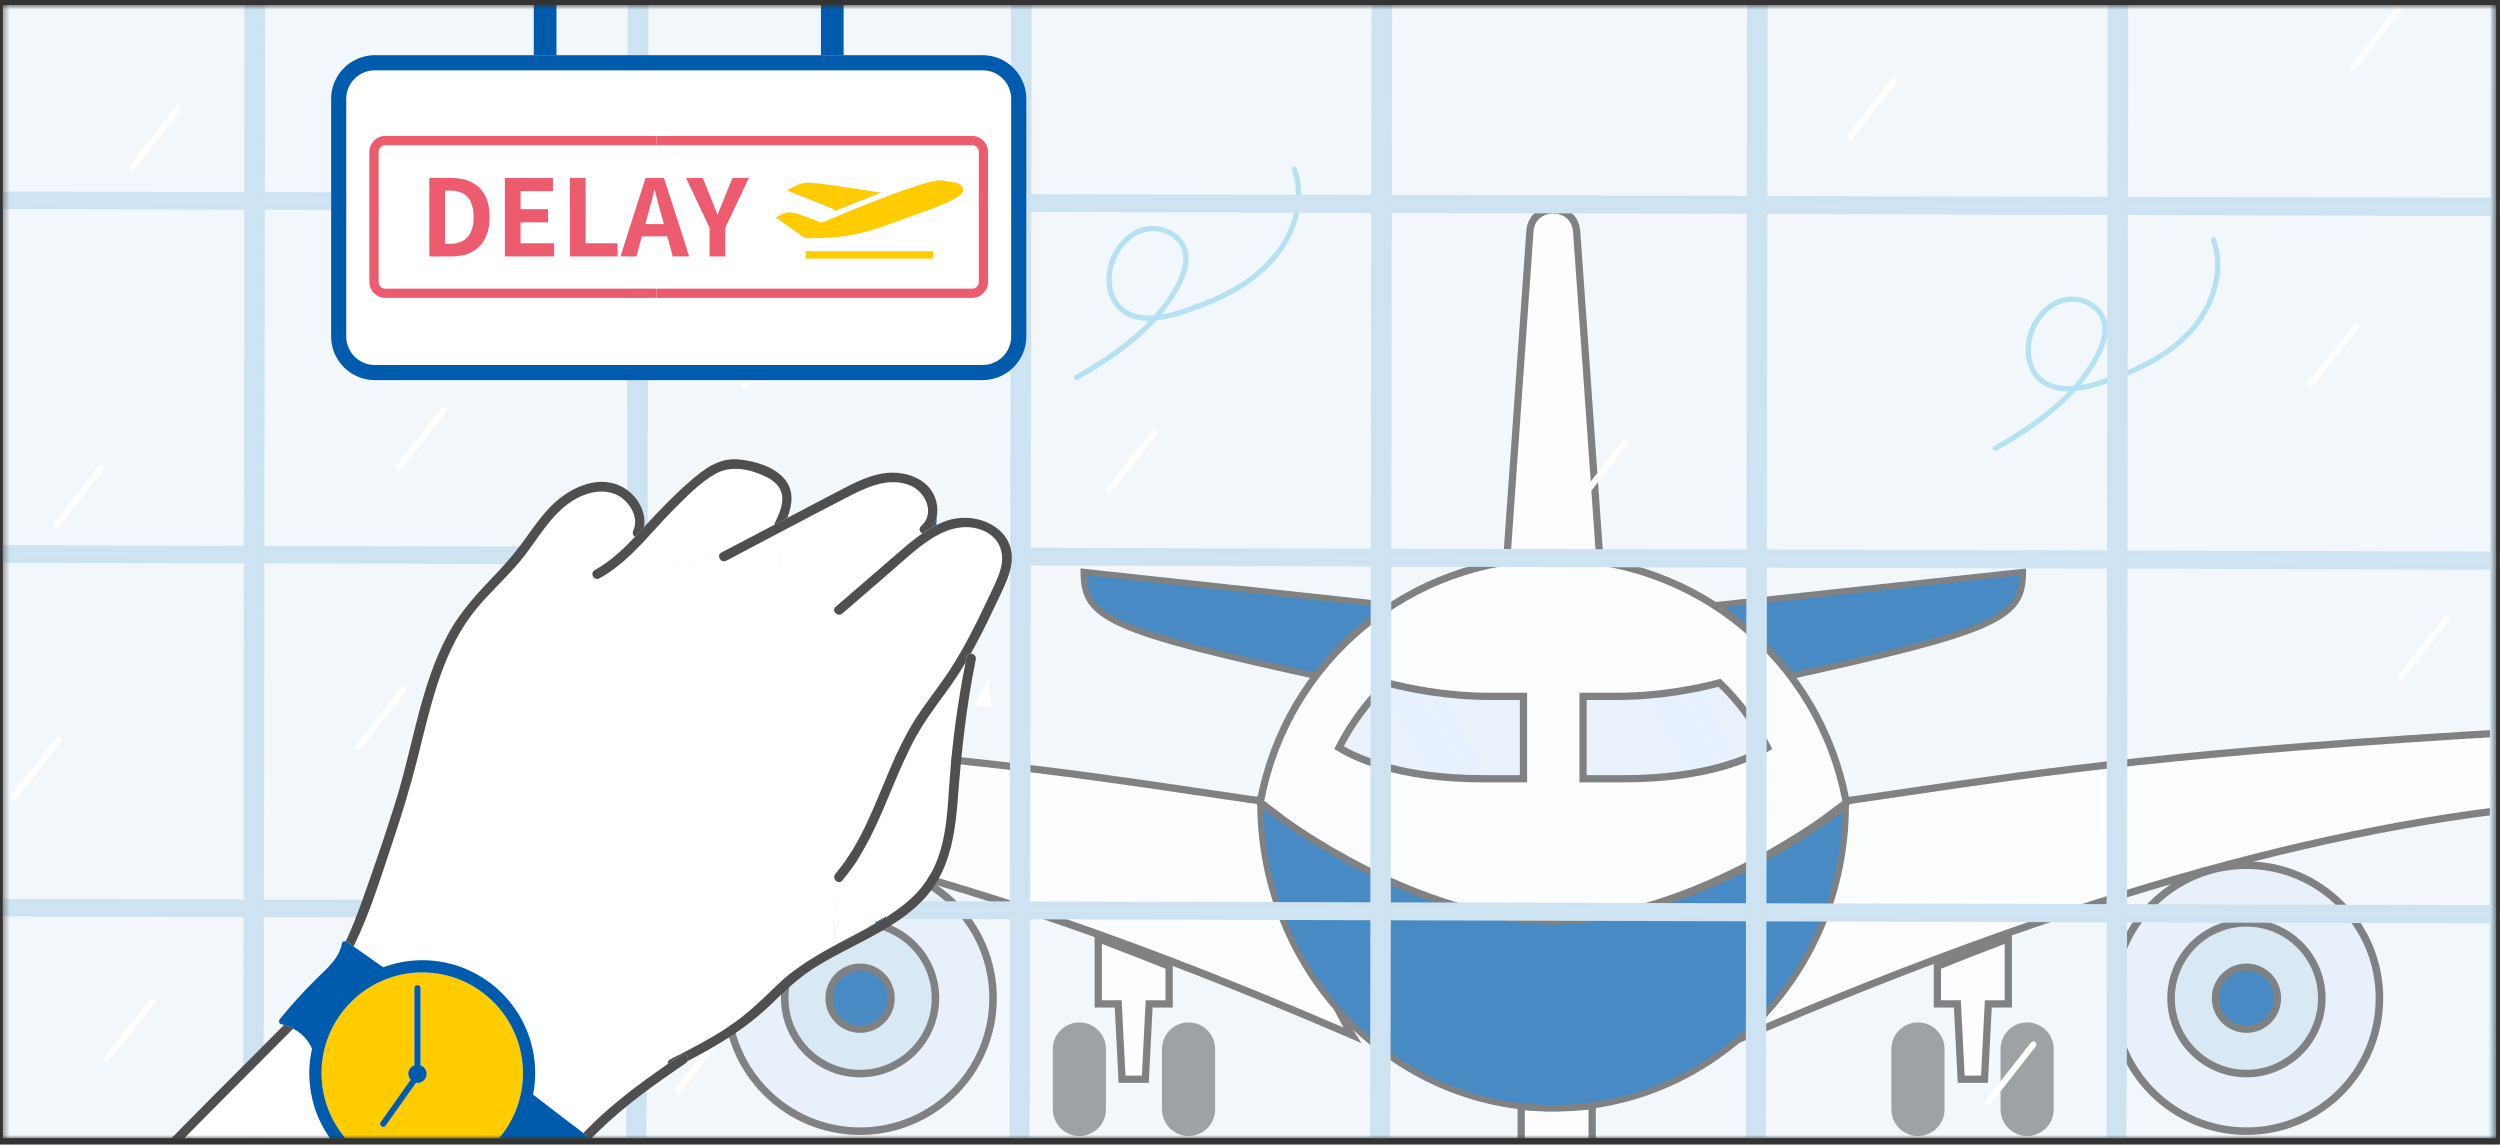
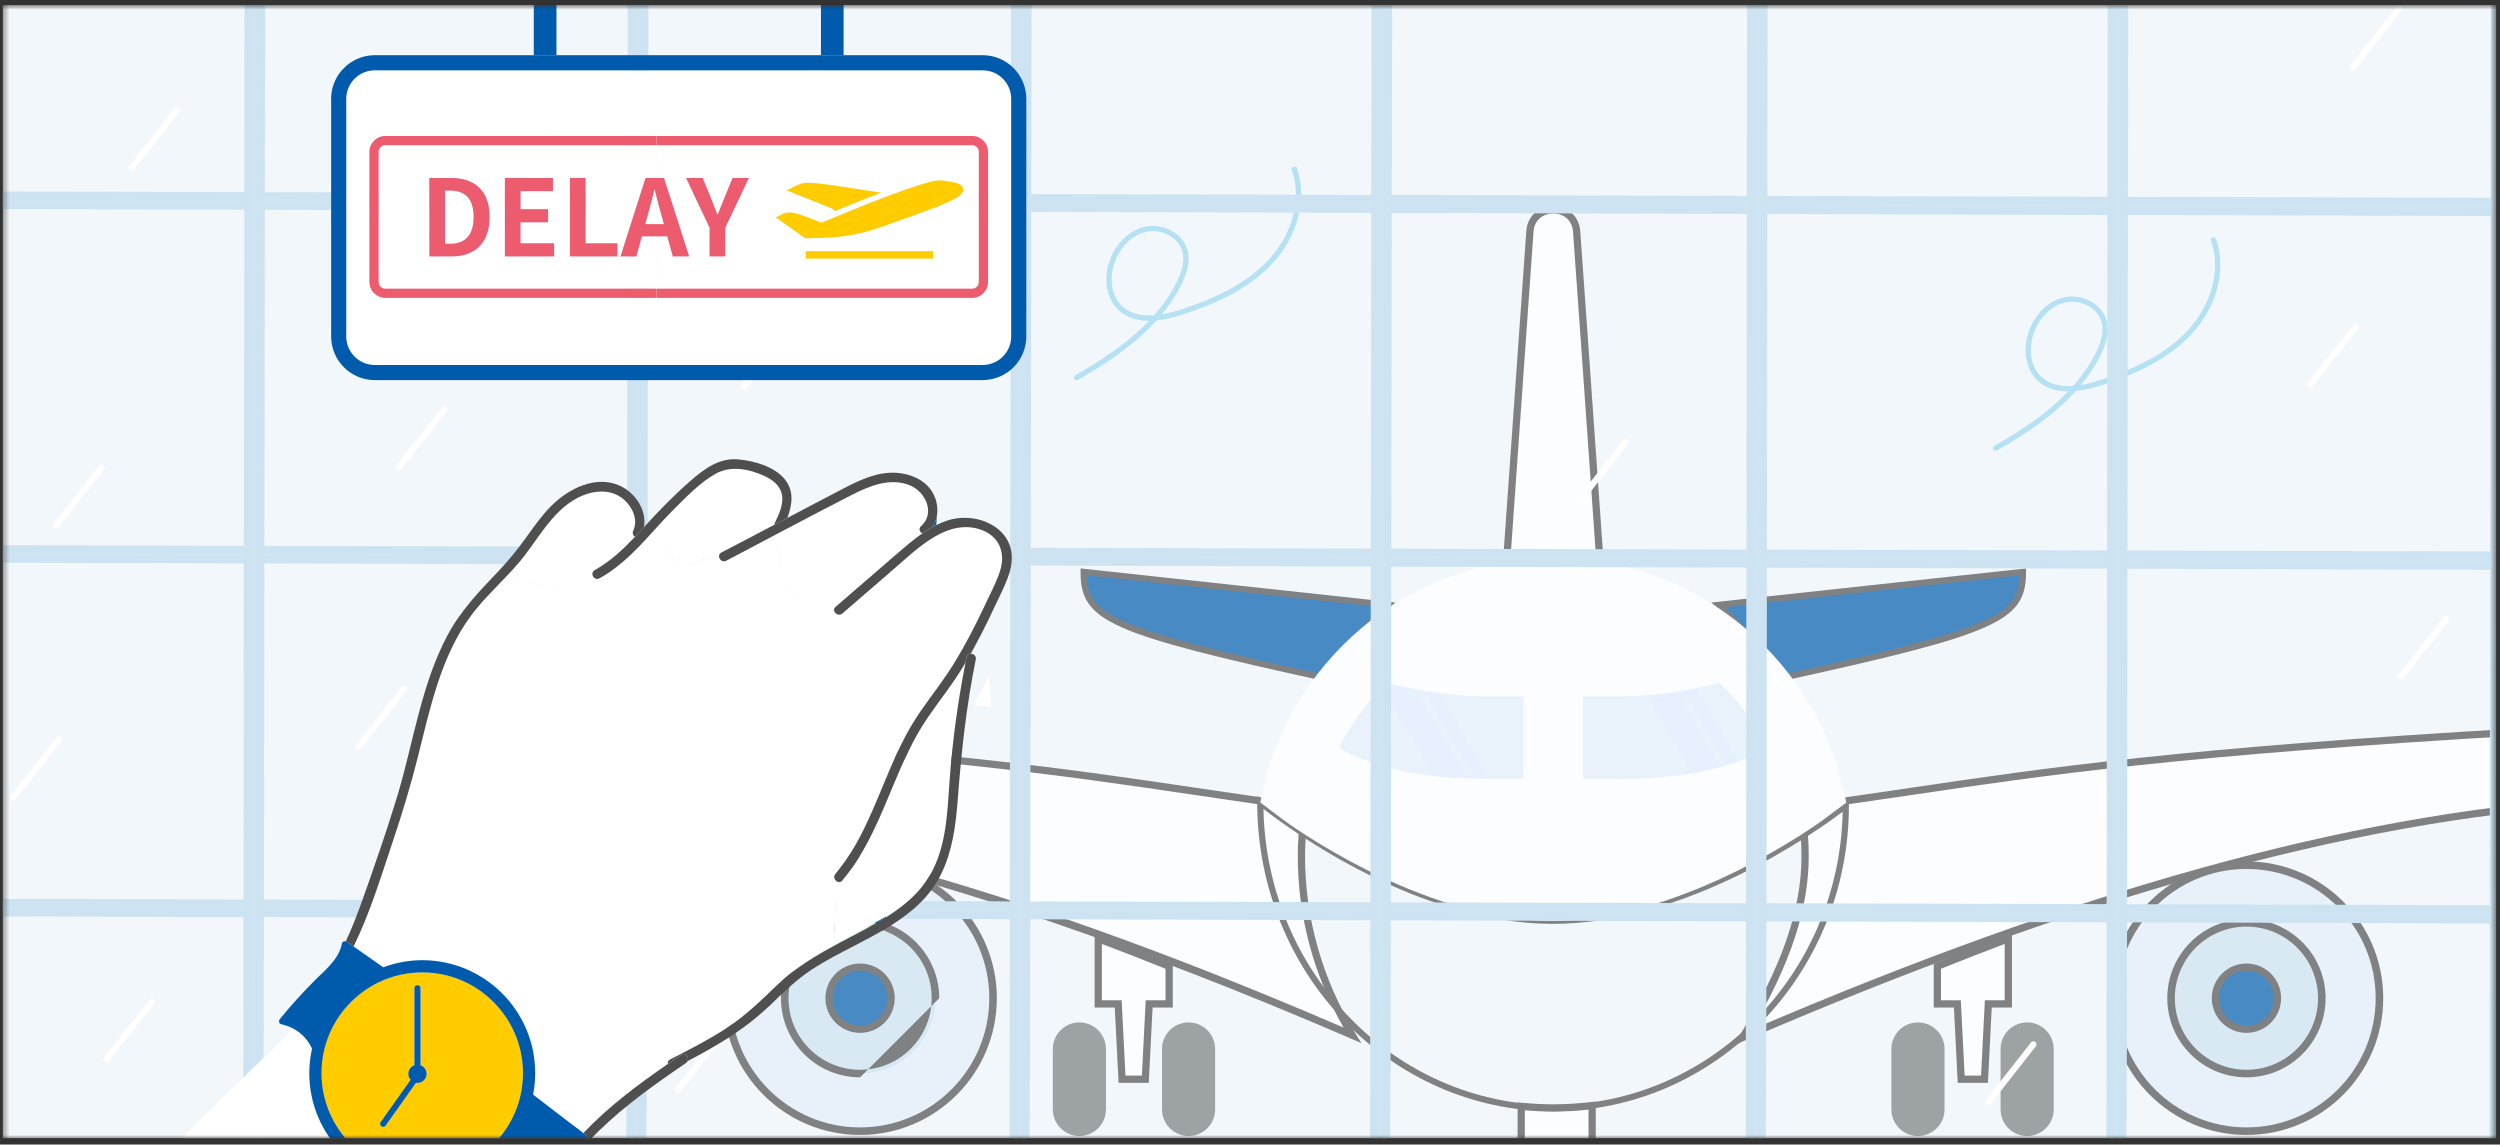
<svg xmlns="http://www.w3.org/2000/svg" width="391" height="179" viewBox="0 0 391 179" fill="none">
  <rect x="0" y="0" width="391" height="179" fill="#333333" stroke="none" />
  <g clip-path="url(#clip0_717_82294)">
    <mask id="mask0_717_82294" style="mask-type:luminance" maskUnits="userSpaceOnUse" x="0" y="0" width="391" height="179">
      <path d="M390.409 0.772H0.409V178.045H390.409V0.772Z" fill="white" />
    </mask>
    <g mask="url(#mask0_717_82294)">
      <path d="M390.409 0.772H0.409V178.045H390.409V0.772Z" fill="#F2F7FC" />
      <g opacity="0.7">
        <path d="M278.067 102.113H207.875V125.511H278.067V102.113Z" fill="#E5EFFA" />
        <path d="M207.735 106.154C210.324 101.876 213.479 97.993 217.121 94.6L169.479 89.441C169.479 96.701 173.543 98.666 207.735 106.154Z" fill="#005BAC" />
        <path d="M207.97 106.701L207.632 106.628C173.33 99.116 168.998 97.189 168.998 89.441V88.901L218.226 94.234L217.452 94.955C213.845 98.315 210.716 102.168 208.151 106.405L207.97 106.701ZM169.973 89.98C170.156 96.176 173.938 98.248 207.504 105.607C209.896 101.709 212.76 98.136 216.032 94.969L169.973 89.98Z" fill="#4F4F4F" />
        <path d="M412.871 99.815H405.047L395.152 114.413C325.955 118.392 309.578 122.578 281.706 126.215C282.067 128.731 282.32 131.282 282.32 133.894C282.32 144.167 277.569 154.087 272.553 162.262C313.537 144.563 360.341 128.365 404.899 125.418L412.871 99.815Z" fill="white" />
        <path d="M271.131 163.493L272.069 161.965C278.675 151.199 281.751 142.279 281.751 133.894C281.751 131.603 281.559 129.19 281.144 126.296L281.063 125.727L281.632 125.654C287.728 124.857 293.178 124.05 298.947 123.195C319.606 120.132 340.966 116.966 394.837 113.863L404.744 99.249H413.64L405.322 125.959L404.933 125.984C367.627 128.454 324.397 140.49 272.776 162.784L271.131 163.493ZM282.348 126.703C282.716 129.403 282.888 131.701 282.888 133.894C282.888 142.095 280.041 150.759 273.951 161.042C324.797 139.222 367.517 127.385 404.472 124.876L412.1 100.382H405.348L395.465 114.962L395.184 114.979C341.16 118.086 319.787 121.253 299.116 124.316C293.52 125.146 288.225 125.93 282.348 126.703Z" fill="#4F4F4F" />
        <path d="M204.154 126.215C176.283 122.578 159.906 118.394 90.72 114.413L80.82 99.815H72.996L80.969 125.418C125.526 128.366 170.521 144.217 211.505 161.911C206.488 153.741 203.542 144.167 203.542 133.894C203.541 131.279 203.793 128.731 204.154 126.215Z" fill="white" />
        <path d="M212.925 163.144L211.277 162.432C143.059 132.979 104.214 127.525 80.93 125.982L80.541 125.958L72.223 99.247H81.119L91.031 113.862C144.897 116.969 166.255 120.135 186.915 123.194C192.684 124.05 198.132 124.856 204.226 125.653L204.795 125.726L204.714 126.294C204.3 129.178 204.107 131.592 204.107 133.892C204.107 143.63 206.831 153.217 211.985 161.613L212.925 163.144ZM81.393 124.877C129.271 128.127 177.477 146.674 210.127 160.701C205.441 152.495 202.972 143.264 202.972 133.893C202.972 131.693 203.144 129.394 203.511 126.703C197.635 125.93 192.342 125.147 186.748 124.317C166.078 121.254 144.704 118.087 90.686 114.979L90.405 114.962L80.517 100.382H73.765L81.393 124.877Z" fill="#4F4F4F" />
        <path d="M134.517 176.914C146.003 176.914 155.315 167.602 155.315 156.115C155.315 144.628 146.003 135.316 134.517 135.316C123.03 135.316 113.718 144.628 113.718 156.115C113.718 167.602 123.03 176.914 134.517 176.914Z" fill="#E4EEF9" />
        <path d="M134.518 177.507C122.723 177.507 113.127 167.911 113.127 156.115C113.127 144.32 122.722 134.723 134.518 134.723C146.314 134.723 155.906 144.32 155.906 156.115C155.906 167.911 146.311 177.507 134.518 177.507ZM134.518 135.906C123.374 135.906 114.309 144.972 114.309 156.116C114.309 167.261 123.374 176.327 134.518 176.327C145.661 176.327 154.725 167.261 154.725 156.116C154.725 144.972 145.659 135.906 134.518 135.906Z" fill="#4F4F4F" />
        <path d="M134.517 167.906C141.011 167.906 146.305 162.615 146.305 156.117C146.305 149.618 141.012 144.328 134.517 144.328C128.017 144.328 122.728 149.617 122.728 156.117C122.729 162.615 128.017 167.906 134.517 167.906Z" fill="#CDE3F1" />
-         <path d="M134.518 168.497C127.693 168.497 122.138 162.943 122.138 156.115C122.138 149.288 127.692 143.736 134.518 143.736C141.344 143.736 146.896 149.289 146.896 156.115C146.895 162.941 141.343 168.497 134.518 168.497ZM134.518 144.919C128.343 144.919 123.32 149.941 123.32 156.116C123.32 162.291 128.343 167.316 134.518 167.316C140.693 167.316 145.714 162.293 145.714 156.116C145.714 149.94 140.69 144.919 134.518 144.919Z" fill="#4F4F4F" />
+         <path d="M134.518 168.497C127.693 168.497 122.138 162.943 122.138 156.115C122.138 149.288 127.692 143.736 134.518 143.736C141.344 143.736 146.896 149.289 146.896 156.115ZM134.518 144.919C128.343 144.919 123.32 149.941 123.32 156.116C123.32 162.291 128.343 167.316 134.518 167.316C140.693 167.316 145.714 162.293 145.714 156.116C145.714 149.94 140.69 144.919 134.518 144.919Z" fill="#4F4F4F" />
        <path d="M134.517 160.971C137.19 160.971 139.371 158.792 139.371 156.115C139.371 153.436 137.191 151.261 134.517 151.261C131.838 151.261 129.663 153.436 129.663 156.115C129.663 158.792 131.838 160.971 134.517 160.971Z" fill="#005BAC" />
        <path d="M134.518 161.54C131.529 161.54 129.096 159.105 129.096 156.115C129.096 153.125 131.529 150.694 134.518 150.694C137.507 150.694 139.939 153.127 139.939 156.115C139.939 159.104 137.507 161.54 134.518 161.54ZM134.518 151.83C132.154 151.83 130.231 153.752 130.231 156.115C130.231 158.479 132.154 160.404 134.518 160.404C136.882 160.404 138.803 158.48 138.803 156.115C138.803 153.751 136.882 151.83 134.518 151.83Z" fill="#4F4F4F" />
        <path d="M182.856 151.134C179.173 149.644 175.472 148.21 171.764 146.812V157.013H174.888L175.486 168.791H179.128L179.726 157.013H182.854L182.856 151.134Z" fill="white" />
        <path d="M179.668 169.359H174.948L174.349 157.581H171.197V145.99L171.965 146.279C176.045 147.819 179.676 149.235 183.068 150.606L183.424 150.75V157.58H180.266L179.668 169.359ZM176.026 168.223H178.59L179.188 156.445H182.288V151.516C179.222 150.278 175.955 149.003 172.333 147.631V156.445H175.426L176.026 168.223Z" fill="#4F4F4F" />
        <path d="M168.819 160.475C166.837 160.475 165.231 162.079 165.231 164.061V173.521C165.231 175.503 166.837 177.107 168.819 177.107C170.796 177.107 172.402 175.503 172.402 173.521V164.061C172.402 162.079 170.795 160.475 168.819 160.475Z" fill="#797F7F" />
        <path d="M168.819 177.674C166.528 177.674 164.662 175.81 164.662 173.52V164.059C164.662 161.769 166.527 159.905 168.819 159.905C171.107 159.905 172.97 161.769 172.97 164.059V173.52C172.97 175.81 171.108 177.674 168.819 177.674ZM168.819 161.042C167.153 161.042 165.797 162.395 165.797 164.061V173.521C165.797 175.185 167.152 176.539 168.819 176.539C170.482 176.539 171.834 175.186 171.834 173.521V164.061C171.834 162.397 170.482 161.042 168.819 161.042Z" fill="#797F7F" />
        <path d="M185.895 160.475C183.913 160.475 182.307 162.079 182.307 164.061V173.521C182.307 175.503 183.913 177.107 185.895 177.107C187.872 177.107 189.478 175.503 189.478 173.521V164.061C189.478 162.079 187.872 160.475 185.895 160.475Z" fill="#797F7F" />
        <path d="M185.895 177.674C183.604 177.674 181.739 175.81 181.739 173.52V164.059C181.739 161.769 183.604 159.905 185.895 159.905C188.183 159.905 190.047 161.769 190.047 164.059V173.52C190.047 175.81 188.184 177.674 185.895 177.674ZM185.895 161.042C184.23 161.042 182.874 162.395 182.874 164.061V173.521C182.874 175.185 184.229 176.539 185.895 176.539C187.558 176.539 188.911 175.186 188.911 173.521V164.061C188.911 162.397 187.558 161.042 185.895 161.042Z" fill="#797F7F" />
        <path d="M314.101 146.808C310.389 148.21 306.687 149.642 303.005 151.133V157.012H306.133L306.731 168.79H310.374L310.972 157.012H314.1L314.101 146.808Z" fill="white" />
        <path d="M310.913 169.359H306.192L305.594 157.581H302.437V150.751L302.792 150.607C306.159 149.245 309.792 147.828 313.899 146.278L314.667 145.988V157.582H311.509L310.913 169.359ZM307.27 168.223H309.835L310.433 156.445H313.533V147.629C309.888 149.01 306.618 150.285 303.572 151.514V156.445H306.672L307.27 168.223Z" fill="#4F4F4F" />
        <path d="M317.046 160.475C315.064 160.475 313.458 162.079 313.458 164.061V173.521C313.458 175.503 315.064 177.107 317.046 177.107C319.023 177.107 320.629 175.503 320.629 173.521V164.061C320.629 162.079 319.023 160.475 317.046 160.475Z" fill="#797F7F" />
        <path d="M317.047 177.674C314.755 177.674 312.89 175.81 312.89 173.52V164.059C312.89 161.769 314.755 159.905 317.047 159.905C319.335 159.905 321.198 161.769 321.198 164.059V173.52C321.197 175.81 319.335 177.674 317.047 177.674ZM317.047 161.042C315.381 161.042 314.025 162.395 314.025 164.061V173.521C314.025 175.185 315.381 176.539 317.047 176.539C318.71 176.539 320.062 175.186 320.062 173.521V164.061C320.062 162.397 318.71 161.042 317.047 161.042Z" fill="#797F7F" />
        <path d="M299.97 160.475C297.988 160.475 296.382 162.079 296.382 164.061V173.521C296.382 175.503 297.988 177.107 299.97 177.107C301.952 177.107 303.558 175.503 303.558 173.521V164.061C303.558 162.079 301.952 160.475 299.97 160.475Z" fill="#797F7F" />
        <path d="M299.97 177.674C297.678 177.674 295.813 175.81 295.813 173.52V164.059C295.813 161.769 297.678 159.905 299.97 159.905C302.261 159.905 304.126 161.769 304.126 164.059V173.52C304.125 175.81 302.26 177.674 299.97 177.674ZM299.97 161.042C298.305 161.042 296.949 162.395 296.949 164.061V173.521C296.949 175.185 298.304 176.539 299.97 176.539C301.636 176.539 302.991 175.186 302.991 173.521V164.061C302.989 162.397 301.635 161.042 299.97 161.042Z" fill="#797F7F" />
        <path d="M330.545 156.115C330.545 144.629 339.856 135.314 351.348 135.314C362.84 135.314 372.147 144.628 372.147 156.115C372.147 167.602 362.836 176.916 351.348 176.916C339.861 176.916 330.545 167.605 330.545 156.115Z" fill="#E4EEF9" />
        <path d="M351.348 177.507C339.552 177.507 329.953 167.911 329.953 156.115C329.953 144.32 339.551 134.723 351.348 134.723C363.144 134.723 372.737 144.32 372.737 156.115C372.737 167.911 363.142 177.507 351.348 177.507ZM351.348 135.906C340.202 135.906 331.135 144.972 331.135 156.116C331.135 167.261 340.202 176.327 351.348 176.327C362.493 176.327 371.555 167.261 371.555 156.116C371.555 144.972 362.49 135.906 351.348 135.906Z" fill="#4F4F4F" />
        <path d="M351.349 167.906C357.843 167.906 363.131 162.615 363.131 156.117C363.131 149.618 357.843 144.328 351.349 144.328C344.849 144.328 339.555 149.617 339.555 156.117C339.555 162.615 344.849 167.906 351.349 167.906Z" fill="#CDE3F1" />
        <path d="M351.347 168.497C344.519 168.497 338.963 162.943 338.963 156.115C338.963 149.288 344.517 143.736 351.347 143.736C358.17 143.736 363.722 149.289 363.722 156.115C363.722 162.941 358.171 168.497 351.347 168.497ZM351.347 144.919C345.17 144.919 340.145 149.941 340.145 156.116C340.145 162.291 345.17 167.316 351.347 167.316C357.519 167.316 362.54 162.293 362.54 156.116C362.54 149.94 357.519 144.919 351.347 144.919Z" fill="#4F4F4F" />
        <path d="M351.349 160.971C354.023 160.971 356.198 158.792 356.198 156.115C356.198 153.436 354.023 151.261 351.349 151.261C348.669 151.261 346.49 153.436 346.49 156.115C346.489 158.792 348.669 160.971 351.349 160.971Z" fill="#005BAC" />
        <path d="M351.347 161.54C348.356 161.54 345.921 159.105 345.921 156.115C345.921 153.125 348.356 150.694 351.347 150.694C354.334 150.694 356.765 153.127 356.765 156.115C356.765 159.104 354.335 161.54 351.347 161.54ZM351.347 151.83C348.981 151.83 347.057 153.752 347.057 156.115C347.057 158.479 348.981 160.404 351.347 160.404C353.708 160.404 355.629 158.48 355.629 156.115C355.629 153.751 353.708 151.83 351.347 151.83Z" fill="#4F4F4F" />
        <path d="M249.011 172.915C247.009 173.139 244.988 173.284 242.927 173.284C241.237 173.284 239.566 173.184 237.915 173.029V185.957H241.045L241.643 197.735H245.28L245.878 185.957H249.012L249.011 172.915Z" fill="white" />
        <path d="M245.819 198.303H241.104L240.506 186.525H237.348V172.406L237.969 172.465C239.769 172.635 241.39 172.716 242.926 172.716C244.796 172.716 246.766 172.597 248.948 172.352L249.579 172.28V186.525H246.416L245.819 198.303ZM242.182 197.167H244.742L245.34 185.389H248.444V173.547C246.468 173.752 244.658 173.852 242.928 173.852C241.534 173.852 240.076 173.785 238.484 173.65V185.39H241.584L242.182 197.167Z" fill="#4F4F4F" />
-         <path d="M197.109 125.499C197.109 151.243 217.186 173.308 242.927 173.308C268.668 173.308 288.686 151.705 288.686 125.961C288.686 125.961 266.469 144.011 242.839 144.011C219.208 144.011 197.109 125.499 197.109 125.499Z" fill="#005BAC" />
        <path d="M242.927 173.792C217.398 173.792 196.626 152.128 196.626 125.499V124.463L197.42 125.128C197.64 125.311 219.655 143.527 242.839 143.527C266.022 143.527 288.16 125.765 288.381 125.584L289.169 124.944V125.96C289.169 152.336 268.425 173.792 242.927 173.792ZM197.603 126.513C198.122 152.142 218.256 172.824 242.927 172.824C267.571 172.824 287.678 152.338 288.192 126.955C283.988 130.139 263.866 144.493 242.839 144.493C221.812 144.493 201.808 129.795 197.603 126.513Z" fill="#4F4F4F" />
        <path d="M250.238 87.862C249.339 75.098 246.872 39.993 246.585 36.193C246.25 31.697 239.591 31.697 239.28 36.193C238.939 41.133 236.522 75.3 235.633 87.86C238.025 87.534 240.447 87.307 242.929 87.307C245.414 87.305 247.84 87.533 250.238 87.862Z" fill="white" />
        <path d="M250.852 88.518L250.16 88.423C244.692 87.676 241.219 87.671 235.707 88.421L235.016 88.515L235.066 87.818C235.956 75.259 238.372 41.092 238.714 36.152C238.898 33.48 241.017 32.258 242.909 32.252H242.922C244.82 32.252 246.95 33.47 247.15 36.149C247.389 39.301 249.094 63.538 250.223 79.576L250.852 88.518ZM242.927 86.738C244.984 86.738 247.127 86.888 249.622 87.207L249.092 79.655C247.963 63.619 246.258 39.382 246.019 36.234C245.871 34.266 244.36 33.387 242.922 33.387H242.913C241.483 33.392 239.982 34.272 239.845 36.23C239.511 41.081 237.173 74.127 236.246 87.205C238.745 86.888 240.884 86.738 242.927 86.738Z" fill="#4F4F4F" />
        <path d="M278.129 106.154C312.322 98.666 316.389 96.702 316.389 89.441L268.743 94.6C272.381 97.993 275.535 101.876 278.129 106.154Z" fill="#005BAC" />
        <path d="M277.895 106.701L277.715 106.405C275.146 102.168 272.017 98.315 268.415 94.955L267.642 94.234L316.874 88.901V89.439C316.874 97.186 312.541 99.114 278.234 106.627L277.895 106.701ZM269.835 94.971C273.102 98.138 275.966 101.709 278.363 105.607C311.933 98.248 315.714 96.176 315.899 89.98L269.835 94.971Z" fill="#4F4F4F" />
        <path d="M219.629 104.562L215.76 106.795L225.896 124.351L229.765 122.117L219.629 104.562Z" fill="#E3ECFF" />
        <path d="M224.699 107.59L222.959 108.595L233.095 126.15L234.835 125.146L224.699 107.59Z" fill="#E3ECFF" />
        <path d="M259.224 102.762L255.355 104.995L265.491 122.551L269.36 120.317L259.224 102.762Z" fill="#E3ECFF" />
        <path d="M264.294 105.791L262.554 106.795L272.69 124.35L274.429 123.346L264.294 105.791Z" fill="#E3ECFF" />
        <path d="M242.927 87.28C220.058 87.28 201.068 103.767 197.109 125.499L200.643 128.174C200.845 128.327 221.965 144.037 242.837 144.037C263.71 144.037 285.032 128.309 285.245 128.152L288.753 125.532C284.811 103.783 265.817 87.28 242.927 87.28ZM238.272 121.8H231.971C218.369 121.8 211.434 118.19 209.423 116.924C211.35 113.133 213.891 109.712 216.931 106.794C220.095 107.632 226.045 108.91 232.924 108.91H238.272V121.8ZM253.89 121.8H247.593V108.909H252.941C259.821 108.909 265.772 107.631 268.93 106.793C271.969 109.711 274.515 113.135 276.442 116.926C274.426 118.194 267.493 121.8 253.89 121.8Z" fill="white" />
-         <path d="M242.838 144.604C221.911 144.604 200.512 128.784 200.301 128.625L196.489 125.741L196.551 125.399C200.635 102.983 220.138 86.714 242.927 86.714C265.737 86.714 285.246 102.997 289.313 125.432L289.376 125.778L285.586 128.608C284.702 129.261 263.742 144.604 242.838 144.604ZM197.732 125.258L200.987 127.721C201.195 127.879 222.021 143.469 242.838 143.469C263.371 143.469 284.696 127.853 284.909 127.695L288.134 125.287C284.027 103.572 265.072 87.847 242.928 87.847C220.803 87.849 201.852 103.56 197.732 125.258ZM253.89 122.367H247.025V108.34H252.941C259.844 108.34 265.83 107.028 268.784 106.246L269.093 106.164L269.322 106.385C272.428 109.366 274.993 112.826 276.947 116.67L277.182 117.132L276.744 117.407C274.372 118.897 267.395 122.367 253.89 122.367ZM248.161 121.231H253.891C266.528 121.231 273.367 118.059 275.695 116.716C273.88 113.266 271.552 110.144 268.766 107.425C265.662 108.228 259.74 109.477 252.942 109.477H248.161V121.231ZM238.839 122.367H231.97C218.469 122.367 211.493 118.896 209.12 117.405L208.683 117.129L208.917 116.667C210.871 112.822 213.435 109.361 216.537 106.385L216.766 106.164L217.075 106.246C220.033 107.028 226.026 108.34 232.923 108.34H238.839V122.367ZM210.17 116.712C212.498 118.058 219.336 121.23 231.969 121.23H237.703V109.476H232.923C226.131 109.476 220.202 108.226 217.094 107.423C214.313 110.139 211.986 113.261 210.17 116.712Z" fill="#4F4F4F" />
      </g>
      <path d="M312.131 70.508C311.987 70.508 311.847 70.433 311.769 70.297C311.656 70.099 311.726 69.845 311.925 69.731C315.678 67.59 319.998 64.846 323.463 61.219H323.437C321.435 61.219 319.853 60.65 318.658 59.508C316.896 57.821 316.325 54.92 317.206 52.114C318.084 49.311 320.254 47.115 322.735 46.52C325.594 45.835 328.735 47.517 329.469 50.114C329.904 51.654 329.59 53.451 328.506 55.608C327.672 57.269 326.641 58.797 325.478 60.206C326.436 60.044 327.479 59.778 328.612 59.404C334.899 57.331 339.048 54.979 342.065 51.776C345.934 47.664 347.401 42.121 345.8 37.65C345.723 37.434 345.834 37.196 346.051 37.119C346.267 37.042 346.505 37.155 346.582 37.371C348.287 42.131 346.752 48.011 342.67 52.347C338.676 56.587 333.199 58.768 328.874 60.194C327.32 60.706 325.917 61.026 324.658 61.155C321.031 65.174 316.361 68.158 312.336 70.455C312.271 70.49 312.201 70.508 312.131 70.508ZM324.065 47.194C323.686 47.194 323.304 47.237 322.928 47.327C320.726 47.855 318.79 49.831 317.999 52.362C317.212 54.868 317.696 57.437 319.232 58.906C320.418 60.038 322.072 60.525 324.254 60.356C325.62 58.808 326.823 57.107 327.763 55.235C328.748 53.271 329.045 51.67 328.67 50.339C328.146 48.487 326.146 47.194 324.065 47.194Z" fill="#B5E1F2" />
      <path d="M168.372 59.464C168.228 59.464 168.088 59.389 168.01 59.253C167.897 59.055 167.967 58.801 168.166 58.687C171.918 56.546 176.239 53.8 179.703 50.176H179.676C177.674 50.176 176.093 49.606 174.899 48.465C173.137 46.779 172.566 43.877 173.446 41.07C174.326 38.266 176.497 36.071 178.977 35.478C181.833 34.794 184.977 36.474 185.709 39.07C186.144 40.611 185.83 42.408 184.747 44.565C183.914 46.226 182.882 47.754 181.72 49.162C182.678 49 183.722 48.734 184.854 48.359C191.141 46.286 195.29 43.935 198.306 40.732C202.177 36.622 203.643 31.078 202.041 26.606C201.964 26.389 202.075 26.152 202.293 26.075C202.508 25.998 202.745 26.109 202.823 26.327C204.53 31.09 202.995 36.968 198.91 41.303C194.917 45.543 189.439 47.724 185.114 49.15C183.561 49.663 182.157 49.982 180.899 50.111C177.272 54.13 172.602 57.114 168.578 59.411C168.513 59.446 168.442 59.464 168.372 59.464ZM180.306 36.151C179.928 36.151 179.546 36.194 179.17 36.284C176.969 36.809 175.033 38.785 174.24 41.318C173.454 43.825 173.938 46.394 175.475 47.863C176.659 48.995 178.319 49.476 180.496 49.313C181.861 47.764 183.064 46.064 184.004 44.192C184.99 42.228 185.286 40.626 184.91 39.295C184.387 37.444 182.386 36.151 180.306 36.151Z" fill="#B5E1F2" />
      <path d="M61.431 44.923C61.324 44.923 61.221 44.867 61.165 44.768C61.081 44.621 61.133 44.435 61.279 44.351C64.04 42.774 67.22 40.753 69.771 38.085H69.753C68.278 38.085 67.114 37.666 66.235 36.826C64.936 35.585 64.517 33.45 65.165 31.385C65.813 29.322 67.409 27.706 69.234 27.268C71.331 26.765 73.651 28 74.189 29.914C74.51 31.047 74.277 32.368 73.48 33.957C72.866 35.18 72.108 36.304 71.251 37.34C71.956 37.221 72.724 37.023 73.558 36.749C78.185 35.225 81.238 33.493 83.459 31.136C86.307 28.11 87.386 24.029 86.207 20.739C86.15 20.581 86.232 20.406 86.392 20.349C86.547 20.29 86.726 20.374 86.782 20.534C88.037 24.038 86.907 28.364 83.903 31.555C80.963 34.676 76.933 36.28 73.749 37.331C72.605 37.707 71.572 37.943 70.646 38.038C67.977 40.996 64.54 43.193 61.578 44.883C61.535 44.91 61.483 44.923 61.431 44.923ZM70.213 27.765C69.934 27.765 69.653 27.796 69.377 27.863C67.757 28.252 66.333 29.707 65.749 31.568C65.17 33.414 65.527 35.304 66.658 36.384C67.529 37.218 68.751 37.579 70.353 37.451C71.359 36.312 72.244 35.06 72.936 33.681C73.661 32.236 73.88 31.058 73.602 30.079C73.218 28.716 71.744 27.765 70.213 27.765Z" fill="#B5E1F2" />
      <path d="M361.358 60.587C361.253 60.587 361.148 60.553 361.059 60.483C360.849 60.317 360.814 60.014 360.979 59.804L368.07 50.78C368.233 50.568 368.539 50.532 368.748 50.699C368.959 50.865 368.994 51.167 368.829 51.378L361.738 60.402C361.643 60.523 361.501 60.587 361.358 60.587Z" fill="white" />
-       <path d="M289.268 21.981C289.162 21.981 289.057 21.948 288.969 21.877C288.758 21.712 288.723 21.409 288.888 21.199L295.979 12.174C296.143 11.963 296.446 11.925 296.658 12.093C296.868 12.259 296.903 12.561 296.738 12.771L289.647 21.797C289.552 21.918 289.411 21.981 289.268 21.981Z" fill="white" />
      <path d="M247.115 78.707C247.01 78.707 246.905 78.674 246.816 78.603C246.606 78.438 246.57 78.135 246.736 77.925L253.827 68.901C253.991 68.689 254.294 68.653 254.505 68.82C254.716 68.986 254.751 69.288 254.586 69.499L247.495 78.523C247.4 78.644 247.258 78.707 247.115 78.707Z" fill="white" />
-       <path d="M173.449 77.132C173.344 77.132 173.239 77.099 173.15 77.028C172.94 76.862 172.904 76.56 173.07 76.35L180.161 67.325C180.325 67.114 180.628 67.078 180.839 67.245C181.05 67.41 181.085 67.713 180.92 67.923L173.829 76.948C173.734 77.068 173.592 77.132 173.449 77.132Z" fill="white" />
      <path d="M110.024 118.889C109.919 118.889 109.814 118.856 109.725 118.785C109.515 118.62 109.48 118.317 109.645 118.107L116.736 109.082C116.9 108.872 117.204 108.834 117.414 109.002C117.625 109.168 117.66 109.47 117.495 109.68L110.404 118.705C110.309 118.825 110.167 118.889 110.024 118.889Z" fill="white" />
      <path d="M106.085 170.889C105.98 170.889 105.875 170.856 105.786 170.785C105.576 170.62 105.541 170.317 105.706 170.107L112.797 161.083C112.96 160.871 113.265 160.836 113.475 161.002C113.686 161.168 113.721 161.47 113.556 161.681L106.465 170.705C106.37 170.825 106.228 170.889 106.085 170.889Z" fill="white" />
      <path d="M56.056 117.314C55.95 117.314 55.845 117.281 55.757 117.21C55.546 117.044 55.511 116.742 55.676 116.531L62.767 107.506C62.931 107.294 63.235 107.258 63.446 107.426C63.656 107.591 63.691 107.894 63.526 108.104L56.435 117.129C56.34 117.25 56.199 117.314 56.056 117.314Z" fill="white" />
      <path d="M16.661 166.162C16.556 166.162 16.451 166.129 16.362 166.058C16.152 165.892 16.116 165.59 16.282 165.379L23.373 156.355C23.536 156.145 23.841 156.107 24.051 156.275C24.262 156.44 24.297 156.743 24.131 156.953L17.041 165.977C16.946 166.098 16.804 166.162 16.661 166.162Z" fill="white" />
      <path d="M116.328 60.981C116.223 60.981 116.118 60.948 116.029 60.877C115.819 60.712 115.783 60.409 115.949 60.199L123.04 51.173C123.203 50.963 123.508 50.926 123.718 51.093C123.928 51.259 123.964 51.561 123.798 51.772L116.708 60.797C116.613 60.918 116.471 60.981 116.328 60.981Z" fill="white" />
      <path d="M62.358 73.587C62.253 73.587 62.148 73.553 62.059 73.483C61.849 73.317 61.814 73.014 61.979 72.804L69.07 63.78C69.234 63.568 69.538 63.532 69.748 63.699C69.959 63.865 69.994 64.167 69.829 64.378L62.738 73.402C62.643 73.523 62.501 73.587 62.358 73.587Z" fill="white" />
      <path d="M20.601 26.709C20.496 26.709 20.391 26.676 20.302 26.605C20.092 26.439 20.056 26.137 20.222 25.926L27.313 16.901C27.476 16.69 27.781 16.654 27.991 16.82C28.201 16.986 28.237 17.288 28.071 17.499L20.98 26.524C20.886 26.645 20.744 26.709 20.601 26.709Z" fill="white" />
      <path d="M8.783 82.648C8.678 82.648 8.572 82.615 8.484 82.544C8.273 82.378 8.238 82.076 8.403 81.865L15.494 72.84C15.659 72.629 15.962 72.592 16.173 72.759C16.383 72.925 16.419 73.227 16.253 73.438L9.162 82.463C9.068 82.584 8.926 82.648 8.783 82.648Z" fill="white" />
      <path d="M2.086 125.193C1.98 125.193 1.875 125.16 1.786 125.089C1.576 124.923 1.541 124.621 1.706 124.411L8.797 115.385C8.961 115.173 9.265 115.137 9.475 115.305C9.686 115.47 9.721 115.773 9.556 115.983L2.465 125.009C2.37 125.129 2.228 125.193 2.086 125.193Z" fill="white" />
      <path d="M368.055 10.95C367.95 10.95 367.844 10.917 367.756 10.846C367.545 10.681 367.51 10.378 367.675 10.168L374.766 1.143C374.931 0.933 375.234 0.895 375.445 1.063C375.655 1.229 375.69 1.531 375.525 1.741L368.434 10.766C368.34 10.886 368.198 10.95 368.055 10.95Z" fill="white" />
      <path d="M375.54 106.284C375.435 106.284 375.33 106.251 375.241 106.18C375.031 106.016 374.995 105.712 375.161 105.502L382.25 96.476C382.414 96.266 382.72 96.228 382.929 96.396C383.139 96.56 383.175 96.864 383.009 97.074L375.919 106.1C375.825 106.22 375.683 106.284 375.54 106.284Z" fill="white" />
      <path d="M310.934 172.859C310.828 172.859 310.723 172.826 310.635 172.755C310.424 172.59 310.389 172.287 310.554 172.077L317.645 163.051C317.808 162.84 318.114 162.803 318.324 162.971C318.534 163.136 318.569 163.439 318.404 163.649L311.313 172.675C311.218 172.795 311.077 172.859 310.934 172.859Z" fill="white" />
      <path d="M136.024 91.707C135.919 91.707 135.814 91.674 135.725 91.603C135.515 91.438 135.48 91.135 135.645 90.925L142.736 81.901C142.9 81.69 143.204 81.653 143.414 81.82C143.625 81.986 143.66 82.288 143.495 82.499L136.404 91.523C136.309 91.644 136.167 91.707 136.024 91.707Z" fill="white" />
      <path d="M122.631 18.041C122.526 18.041 122.421 18.008 122.332 17.937C122.122 17.771 122.086 17.469 122.252 17.259L129.342 8.234C129.507 8.024 129.81 7.986 130.021 8.154C130.231 8.319 130.267 8.623 130.101 8.832L123.01 17.857C122.916 17.977 122.774 18.041 122.631 18.041Z" fill="white" />
      <path d="M402.319 33.284L-6.581 32.131L-6.578 30.483L402.327 31.506L402.319 33.284Z" fill="#CEE4F2" />
      <path d="M402.861 33.83L402.318 33.829L-7.125 32.673L-7.122 29.937L-6.577 29.938L402.874 30.962L402.861 33.83ZM-6.036 31.588L401.778 32.739L401.78 32.048L-6.035 31.029L-6.036 31.588Z" fill="#CDE3F1" />
      <path d="M-5.688 85.801V87.448L402.106 88.599L402.116 86.82L-5.688 85.801Z" fill="#CEE4F2" />
      <path d="M402.648 89.145L402.106 89.144L-6.233 87.992V85.256L-5.687 85.257L402.663 86.278L402.648 89.145ZM-5.144 86.907L401.566 88.054L401.569 87.363L-5.144 86.347V86.907Z" fill="#CDE3F1" />
      <path d="M402.009 142.137L402.001 143.917L-6.577 142.764V141.116L402.009 142.137Z" fill="#CEE4F2" />
      <path d="M402.542 144.462L402 144.461L-7.122 143.307V140.57L-6.576 140.571L402.558 141.594L402.542 144.462ZM-6.032 142.222L401.46 143.37L401.463 142.679L-6.032 141.662V142.222Z" fill="#CDE3F1" />
      <path d="M217.097 -7.653L217.076 8.382L217.073 10.369L217.04 33.185L217.037 34.897L216.852 165.446L216.71 192.62L214.903 192.639L215.094 34.908L215.097 33.196L215.124 10.373L215.126 8.392L215.145 -7.653H217.097Z" fill="#CEE4F2" />
      <path d="M214.261 193.287L214.262 192.638L214.505 -8.292H217.739L217.491 165.447L217.346 193.254L214.261 193.287ZM215.784 -7.011L215.544 191.993L216.072 191.987L216.21 165.442L216.457 -7.011H215.784Z" fill="#CDE3F1" />
      <path d="M275.832 -7.653L275.83 -5.587L275.827 -3.451L275.809 9.086L275.777 32.847L275.776 34.571L275.606 163.294L275.464 192.513L273.657 192.534L273.835 34.582L273.836 32.858L273.862 10.188L273.878 -3.447L273.88 -5.579L273.881 -7.653H275.832Z" fill="#CEE4F2" />
      <path d="M273.015 193.183L273.016 192.533L273.241 -8.293H276.473L276.415 34.571L276.244 163.295L276.1 193.145L273.015 193.183ZM274.521 -7.011L274.297 191.887L274.826 191.881L274.963 163.291L275.188 -7.011H274.521Z" fill="#CDE3F1" />
      <path d="M332.224 -7.653L332.173 32.521L332.17 34.259L332.009 161.702L331.868 192.301L330.06 192.324L330.231 34.27L330.233 32.531L330.276 -7.653H332.224Z" fill="#CEE4F2" />
      <path d="M329.42 192.975L329.421 192.324L329.636 -8.292H332.866L332.809 34.26L332.649 161.703L332.506 192.934L329.42 192.975ZM330.916 -7.011L330.702 191.675L331.229 191.668L331.368 161.698L331.583 -7.011H330.916Z" fill="#CDE3F1" />
      <path d="M392.177 -7.653L392.146 14.155L392.142 16.079L392.119 32.174L392.116 33.927L391.92 166.353L391.78 192.687L389.973 192.706L390.172 33.938L390.174 32.185L390.194 16.085L390.195 14.162L390.223 -7.653H392.177Z" fill="#CEE4F2" />
      <path d="M389.331 193.353L389.332 192.704L389.584 -8.292H392.819L392.561 166.354L392.417 193.319L389.331 193.353ZM390.863 -7.011L390.615 192.058L391.143 192.052L391.28 166.35L391.535 -7.011H390.863Z" fill="#CDE3F1" />
      <path d="M40.83 -7.654V-7.653L40.777 34.204L40.775 35.872L40.619 159.561L40.477 190.161L38.67 190.185L38.837 35.883L38.839 34.214L38.884 -7.653V-7.654H40.83Z" fill="#CEE4F2" />
      <path d="M38.028 190.834L38.029 190.184L38.243 -8.291L41.472 -8.296L41.415 35.874L41.258 159.563L41.115 190.795L38.028 190.834ZM39.525 -7.013L39.312 189.536L39.839 189.529L39.977 159.558L40.189 -7.013H39.525Z" fill="#CDE3F1" />
      <path d="M100.783 -7.654V-7.653L100.756 12.016L100.751 13.94L100.721 33.857L100.72 35.54L100.53 164.213L100.389 190.546L98.581 190.566L98.775 35.551L98.777 33.868L98.802 13.945L98.804 12.023L98.83 -7.653V-7.654H100.783Z" fill="#CEE4F2" />
      <path d="M97.939 191.213L97.941 190.564L98.19 -8.291L101.423 -8.296L101.171 164.216L101.026 191.18L97.939 191.213ZM99.469 -7.013L99.223 189.919L99.751 189.913L99.888 164.211L100.141 -7.013H99.469Z" fill="#CDE3F1" />
      <path d="M160.715 -7.654V-7.653L160.684 14.537L160.68 16.433L160.655 33.511L160.652 35.209L160.459 164.51L160.318 190.458L158.51 190.477L158.708 35.22L158.71 33.523L158.732 16.437L158.733 14.544L158.763 -7.653V-7.654H160.715Z" fill="#CEE4F2" />
      <path d="M157.868 191.124L157.869 190.475L158.123 -8.292L161.357 -8.297L161.098 164.51L160.954 191.09L157.868 191.124ZM159.402 -7.013L159.152 189.83L159.68 189.824L159.817 164.506L160.073 -7.013H159.402Z" fill="#CDE3F1" />
      <path d="M122.582 82.949C122.41 83.04 122.239 83.13 122.066 83.221C122.039 83.305 122.023 83.358 122.021 83.36C122.03 83.356 122.239 83.201 122.582 82.949Z" fill="#F2F7FC" />
      <path d="M130.469 147.865C130.469 147.863 130.469 147.86 130.469 147.86L130.468 147.861C130.065 148.086 129.661 148.327 129.259 148.578C130.705 147.762 132.183 146.989 133.672 146.214C134.799 145.628 135.942 145.021 137.066 144.377C136.987 144.354 136.906 144.331 136.827 144.309C134.874 145.42 132.709 146.618 130.469 147.865Z" fill="#C7F4D7" />
      <path d="M136.827 144.309C136.906 144.333 136.986 144.355 137.066 144.377C137.149 144.33 137.229 144.282 137.312 144.233C137.236 144.21 137.16 144.186 137.085 144.162C137 144.211 136.913 144.26 136.827 144.309Z" fill="#005BAC" />
      <path d="M154.701 105.632C154.611 105.817 154.526 106.004 154.435 106.189C153.75 107.586 153.038 108.97 152.29 110.335C153.219 110.392 154.141 110.477 155.051 110.602L154.701 105.632Z" fill="white" />
      <path d="M146.432 82.131C146.466 81.643 146.5 81.156 146.534 80.672C146.435 81.287 146.214 81.874 145.881 82.404C146.06 82.306 146.247 82.222 146.432 82.131Z" fill="#005BAC" />
      <path d="M138.664 143.415C139.278 143.028 139.875 142.619 140.458 142.19C139.842 142.563 139.181 142.955 138.478 143.362C138.539 143.381 138.602 143.398 138.664 143.415Z" fill="white" />
      <path d="M137.084 144.162C137.16 144.187 137.236 144.21 137.311 144.233C137.768 143.969 138.218 143.697 138.663 143.415C138.602 143.398 138.539 143.38 138.478 143.362C138.029 143.623 137.563 143.891 137.084 144.162Z" fill="#005BAC" />
      <path d="M54.153 15.462V52.619C54.153 55.082 56.157 57.086 58.62 57.086H153.686C156.148 57.086 158.153 55.082 158.153 52.619V15.462C158.153 12.999 156.148 10.996 153.686 10.996H58.62C56.157 10.996 54.153 12.999 54.153 15.462ZM154.529 44.099C154.529 45.47 153.415 46.584 152.044 46.584H60.262C58.891 46.584 57.776 45.47 57.776 44.099V23.752C57.776 22.381 58.892 21.265 60.262 21.265H152.043C153.414 21.265 154.528 22.381 154.528 23.752V44.099H154.529Z" fill="white" />
      <path d="M51.79 15.462V52.619C51.79 56.386 54.854 59.45 58.62 59.45H153.686C153.731 59.45 153.773 59.444 153.817 59.443C157.522 59.372 160.516 56.34 160.516 52.617V15.462C160.516 11.696 157.451 8.633 153.685 8.633H58.619C57.34 8.633 56.148 8.992 55.125 9.605C54.983 9.693 54.846 9.787 54.704 9.875C52.944 11.111 51.79 13.153 51.79 15.462ZM158.153 15.462V52.619C158.153 55.082 156.149 57.086 153.686 57.086H58.62C56.157 57.086 54.153 55.082 54.153 52.619V15.462C54.153 12.999 56.157 10.996 58.62 10.996H153.686C156.149 10.996 158.153 12.999 158.153 15.462Z" fill="#005BAC" />
      <path d="M87.03 8.631V-2.948C85.837 -2.705 84.662 -2.42 83.484 -2.134V8.631H87.03Z" fill="#005BAC" />
      <path d="M131.939 8.631V-1.841C130.768 -2.141 129.581 -2.401 128.394 -2.658V8.631H131.939Z" fill="#005BAC" />
      <path d="M74.069 33.93C74.069 30.934 72.645 29.807 70.36 29.807H69.598V38.135H70.36C72.645 38.135 74.069 36.909 74.069 33.93Z" fill="white" />
      <path d="M59.215 23.752V44.099C59.215 44.677 59.685 45.147 60.262 45.147H102.686V36.959H100.389L99.528 40.103H97.045L100.968 27.836H102.686V22.703H60.262C59.685 22.705 59.215 23.174 59.215 23.752ZM89.138 27.837H91.588V38.052H96.571V40.105H89.138V27.837ZM78.962 27.837H86.477V29.89H81.411V32.722H85.715V34.773H81.411V38.05H86.658V40.103H78.961L78.962 27.837ZM67.15 27.837H70.51C74.251 27.837 76.569 29.791 76.569 33.929C76.569 38.05 74.251 40.105 70.642 40.105H67.148L67.15 27.837Z" fill="white" />
      <path d="M102.409 29.708H102.326C102.012 31.049 101.646 32.44 101.282 33.714L100.918 35.056H102.685V30.791C102.594 30.429 102.502 30.063 102.409 29.708Z" fill="white" />
      <path d="M102.685 45.147H60.262C59.684 45.147 59.215 44.677 59.215 44.099V23.752C59.215 23.174 59.685 22.705 60.262 22.705H102.685V21.266H60.262C58.891 21.266 57.776 22.382 57.776 23.753V44.1C57.776 45.471 58.892 46.586 60.262 46.586H102.685V45.147Z" fill="#ED5B6E" />
      <path d="M103.85 27.837L107.79 40.105H105.224L104.363 36.96H102.687V45.147H152.044C152.622 45.147 153.091 44.677 153.091 44.099V23.752C153.091 23.174 152.621 22.705 152.044 22.705H102.686V27.837H103.85ZM145.934 40.441H126.022V39.288H145.934V40.441ZM123.801 29.389C123.824 29.378 124.345 29.111 125.126 28.777C125.434 28.646 125.837 28.584 126.394 28.584C127.708 28.584 129.882 28.919 133.828 29.526C134.986 29.703 136.299 29.907 137.771 30.128C135.456 31.012 132.961 32.015 130.56 33.008C130.484 32.85 130.352 32.689 130.108 32.589C128.976 32.127 123.887 30.111 123.837 30.091L123.046 29.777L123.801 29.389ZM122.587 33.365L122.609 33.356C122.86 33.268 123.124 33.224 123.415 33.224C124.377 33.224 125.576 33.698 127.755 34.558C127.981 34.647 128.222 34.743 128.47 34.841C133.926 32.549 144.589 28.199 146.962 28.199C147.043 28.199 147.116 28.204 147.181 28.213C149.464 28.524 150.41 28.653 150.606 29.437C150.823 30.31 149.968 31.106 144.684 33.034C140.8 34.451 139.702 34.842 137.546 35.59C133.145 37.116 129.785 37.174 128.449 37.211C128.04 37.223 125.948 37.273 125.948 37.273L121.32 33.995L122.587 33.365ZM109.903 27.837L111.128 30.833C111.476 31.744 111.807 32.605 112.187 33.549H112.254C112.634 32.605 112.998 31.744 113.347 30.833L114.572 27.837H117.121L113.429 35.618V40.105H110.98V35.618L107.305 27.837H109.903Z" fill="white" />
      <path d="M102.686 30.791V35.054H103.832L103.468 33.713C103.189 32.781 102.937 31.782 102.686 30.791Z" fill="white" />
      <path d="M152.043 21.266H102.686V22.705H152.043C152.621 22.705 153.09 23.175 153.09 23.752V44.099C153.09 44.677 152.62 45.147 152.043 45.147H102.686V46.586H152.043C153.414 46.586 154.528 45.471 154.528 44.1V23.752C154.53 22.381 153.414 21.266 152.043 21.266Z" fill="#ED5B6E" />
      <path d="M76.569 33.929C76.569 29.791 74.251 27.837 70.509 27.837H67.149V40.104H70.643C74.251 40.104 76.569 38.05 76.569 33.929ZM69.599 38.134V29.807H70.362C72.646 29.807 74.07 30.933 74.07 33.929C74.07 36.909 72.646 38.134 70.362 38.134H69.599Z" fill="#ED5B6E" />
      <path d="M86.66 38.05H81.412V34.773H85.716V32.722H81.412V29.89H86.478V27.837H78.962V40.104H86.66V38.05Z" fill="#ED5B6E" />
      <path d="M96.571 38.05H91.588V27.837H89.138V40.104H96.571V38.05Z" fill="#ED5B6E" />
      <path d="M105.223 40.104H107.789L103.848 27.837H100.967L97.043 40.104H99.526L100.388 36.96H104.361L105.223 40.104ZM102.685 35.054H100.919L101.283 33.713C101.647 32.439 102.012 31.048 102.326 29.707H102.409C102.502 30.061 102.594 30.428 102.685 30.791C102.937 31.781 103.189 32.781 103.468 33.713L103.832 35.054H102.685Z" fill="#ED5B6E" />
      <path d="M110.978 40.104H113.428V35.618L117.12 27.837H114.571L113.345 30.833C112.998 31.744 112.633 32.605 112.252 33.549H112.186C111.805 32.605 111.473 31.744 111.127 30.833L109.902 27.837H107.303L110.977 35.618L110.978 40.104Z" fill="#ED5B6E" />
      <path d="M130.108 32.589C130.352 32.689 130.484 32.851 130.56 33.008C132.961 32.016 135.456 31.012 137.771 30.128C136.299 29.907 134.986 29.703 133.828 29.526C129.883 28.919 127.708 28.584 126.394 28.584C125.837 28.584 125.434 28.646 125.126 28.777C124.345 29.11 123.822 29.377 123.801 29.389L123.046 29.777L123.837 30.091C123.887 30.111 128.976 32.127 130.108 32.589Z" fill="#FFCC00" />
      <path d="M145.934 39.288H126.021V40.441H145.934V39.288Z" fill="#FFCC00" />
      <path d="M125.948 37.273C125.948 37.273 128.039 37.223 128.449 37.211C129.785 37.175 133.144 37.115 137.545 35.59C139.702 34.842 140.8 34.45 144.684 33.033C149.968 31.106 150.824 30.309 150.606 29.437C150.41 28.651 149.464 28.524 147.181 28.213C147.117 28.203 147.044 28.199 146.962 28.199C144.589 28.199 133.926 32.549 128.47 34.84C128.222 34.742 127.982 34.648 127.755 34.558C125.576 33.698 124.376 33.224 123.414 33.224C123.124 33.224 122.86 33.267 122.608 33.356L122.587 33.364L121.32 33.994L125.948 37.273Z" fill="#FFCC00" />
      <path d="M104.806 165.697C107.824 164.159 110.852 162.614 113.691 160.757C116.579 158.869 118.959 156.55 121.432 154.168C123.79 151.894 126.463 150.154 129.259 148.578C129.662 148.327 130.065 148.085 130.468 147.861L130.469 147.86C130.585 143.828 130.719 139.7 130.84 137.83C130.503 137.593 130.314 137.093 130.66 136.684C134.683 131.932 136.753 125.965 139.172 120.322C140.238 117.836 141.382 115.374 142.795 113.065C144.421 110.408 146.4 107.993 148.137 105.412C149.848 102.871 151.321 100.177 152.689 97.439C153.375 96.067 154.035 94.683 154.689 93.296C155.364 91.865 156.114 90.434 156.524 88.898C157.251 86.173 156.082 83.775 153.407 82.839C150.964 81.983 148.49 82.606 146.308 83.868C143.695 85.38 141.478 87.545 139.205 89.508L139.109 89.591C138.709 89.978 138.361 90.307 138.115 90.521C137.956 90.658 137.715 90.838 137.436 91.036C135.541 92.673 133.647 94.31 131.752 95.947C131.21 96.416 130.472 95.942 130.451 95.412C129.256 96.124 128.409 96.617 128.409 96.617C128.409 96.617 124.325 94.168 124.089 93.199C123.917 92.459 121.293 87.013 121.31 83.778C120.641 84.151 119.528 84.726 118.122 85.301C116.61 86.1 115.097 86.901 113.582 87.696C112.978 88.013 112.427 87.455 112.463 86.948C107.52 87.863 106.249 89.073 106.249 89.073C106.249 89.073 103.195 83.936 102.844 82.345C100.087 85.361 97.368 88.46 93.758 90.446C93.055 90.833 92.419 90.002 92.72 89.451C89.401 90.802 86.981 91.946 86.981 91.946C86.981 91.946 82.439 91.097 79.016 90.341C77.139 92.309 75.189 94.212 73.579 96.407C71.251 99.581 69.657 103.212 68.435 106.935C67.186 110.739 66.295 114.646 65.318 118.526C64.202 122.955 62.874 127.318 61.419 131.647C59.576 137.131 57.858 142.812 55.299 148.036C56.844 149.119 58.39 150.201 59.934 151.284C61.84 150.58 63.889 150.175 66.036 150.175C75.777 150.175 83.702 158.101 83.702 167.841C83.702 168.989 83.583 170.109 83.373 171.196C85.235 172.628 87.097 174.058 88.959 175.489C89.701 176.06 90.5 176.613 91.225 177.22C95.164 173.06 99.75 169.658 104.444 166.405C104.394 166.141 104.487 165.859 104.806 165.697Z" fill="white" />
      <path d="M77.479 192.318C78.701 191.29 79.845 190.187 80.942 189.042C79.293 186.641 77.067 184.694 74.466 183.363C71.961 184.728 69.09 185.506 66.041 185.506C56.3 185.506 48.375 177.582 48.375 167.841C48.375 166.522 48.531 165.243 48.806 164.005C48.186 162.645 47.153 161.556 45.871 160.869C43.049 163.763 29.92 176.315 27.241 179.336C38.006 189.706 61.271 187.913 75.823 192.638L77.306 192.537C77.346 192.461 77.397 192.387 77.479 192.318Z" fill="white" />
      <path d="M92.722 89.451C92.779 89.345 92.861 89.246 92.996 89.171C95.421 87.837 97.419 85.96 99.304 83.969C99.034 83.766 98.862 83.409 99.04 83.017C99.817 81.31 98.973 79.4 97.67 78.211C96.066 76.748 93.859 76.6 91.855 77.237C87.3 78.685 84.864 83.19 82.148 86.756C81.184 88.021 80.113 89.191 79.017 90.341C82.44 91.096 86.983 91.946 86.983 91.946C86.983 91.946 89.402 90.802 92.722 89.451Z" fill="white" />
      <path d="M139.109 89.591C138.551 90.073 137.994 90.555 137.435 91.037C137.713 90.839 137.955 90.659 138.114 90.522C138.361 90.307 138.71 89.978 139.109 89.591Z" fill="white" />
      <path d="M144.054 82.296C146.327 80.278 144.749 76.918 142.331 75.917C139.25 74.642 135.953 76.005 133.189 77.418C129.639 79.233 126.109 81.088 122.581 82.95C122.239 83.201 122.028 83.357 122.021 83.362L122.02 83.364C122.02 83.364 121.766 83.525 121.309 83.78C121.292 87.014 123.915 92.46 124.088 93.2C124.323 94.169 128.408 96.618 128.408 96.618C128.408 96.618 129.255 96.124 130.45 95.414C130.443 95.241 130.511 95.061 130.69 94.907C133.773 92.244 136.855 89.58 139.939 86.918C141.323 85.723 142.727 84.482 144.245 83.43C143.845 83.211 143.619 82.681 144.054 82.296Z" fill="white" />
      <path d="M130.469 147.86C130.469 147.863 130.469 147.865 130.469 147.865C132.707 146.618 134.872 145.419 136.827 144.309C136.913 144.26 136.999 144.211 137.085 144.162C137.563 143.89 138.029 143.623 138.478 143.362C139.18 142.954 139.841 142.563 140.457 142.19C142.077 140.999 143.556 139.642 144.73 137.988C148.058 133.298 148.132 127.347 148.536 121.834C148.984 115.724 149.823 109.647 151.011 103.639C150.504 104.487 149.983 105.327 149.43 106.148C147.58 108.894 145.464 111.458 143.778 114.315C142.274 116.866 141.078 119.582 139.934 122.309C137.673 127.698 135.543 133.209 131.723 137.724C131.452 138.044 131.103 138.013 130.842 137.829C130.719 139.701 130.585 143.829 130.469 147.86Z" fill="white" />
      <path d="M112.82 86.421C115.579 84.973 118.34 83.525 121.1 82.078C121.11 81.998 121.122 81.916 121.162 81.832C121.863 80.371 122.738 78.584 122.18 76.936C121.778 75.75 120.712 74.989 119.623 74.474C117.242 73.348 114.277 72.754 111.891 74.106C109.444 75.493 107.341 77.71 105.364 79.681C104.503 80.539 103.672 81.439 102.845 82.344C103.196 83.934 106.25 89.072 106.25 89.072C106.25 89.072 107.522 87.861 112.464 86.947C112.478 86.745 112.577 86.549 112.82 86.421Z" fill="white" />
      <path d="M122.022 83.36C122.024 83.358 122.04 83.305 122.067 83.221C120.753 83.916 119.438 84.607 118.124 85.302C119.529 84.728 120.642 84.152 121.311 83.78C121.768 83.524 122.022 83.364 122.022 83.364V83.36Z" fill="white" />
      <path d="M58.007 137.008C57.877 137.379 57.748 137.751 57.618 138.122C57.19 139.344 56.761 140.569 56.313 141.786C56.032 142.554 55.74 143.317 55.438 144.076C55.016 145.137 54.566 146.186 54.079 147.217C54.115 147.228 54.154 147.23 54.186 147.253L55.302 148.034C57.86 142.809 59.579 137.128 61.421 131.645C62.875 127.316 64.204 122.954 65.32 118.524C66.296 114.644 67.189 110.737 68.438 106.933C69.66 103.21 71.255 99.578 73.581 96.405C75.191 94.208 77.142 92.307 79.017 90.339C80.114 89.19 81.185 88.019 82.148 86.753C84.863 83.188 87.301 78.683 91.855 77.235C93.86 76.598 96.066 76.746 97.67 78.209C98.974 79.398 99.817 81.307 99.04 83.015C98.861 83.406 99.033 83.763 99.304 83.966C99.783 83.462 100.255 82.95 100.723 82.437C101.154 79.746 99.367 77.026 96.839 75.922C93.139 74.306 88.945 76.43 86.303 79.041C84.817 80.51 83.603 82.229 82.39 83.923C81.03 85.822 79.593 87.612 77.982 89.305C74.979 92.461 72.034 95.499 69.974 99.383C65.922 107.026 64.71 115.792 62.289 124.005C62.258 124.111 62.224 124.215 62.192 124.32C62.077 124.706 61.954 125.09 61.836 125.477C61.781 125.659 61.725 125.841 61.668 126.023C61.302 127.208 60.926 128.39 60.538 129.568C59.845 131.68 59.126 133.784 58.396 135.883C58.268 136.26 58.138 136.634 58.007 137.008Z" fill="#4F4F4F" />
-       <path d="M45.871 160.869C45.416 160.625 44.931 160.433 44.421 160.298C43.532 161.207 42.629 162.105 41.727 163.004C39.901 164.822 26.684 178.043 24.97 179.955C25.318 180.299 25.679 180.627 26.032 180.967C28.711 177.945 43.05 163.762 45.871 160.869Z" fill="#4F4F4F" />
      <path d="M92.997 89.171C92.861 89.246 92.781 89.345 92.723 89.451C92.42 90.003 93.057 90.834 93.76 90.446C97.371 88.46 100.089 85.361 102.846 82.345C103.673 81.44 104.504 80.54 105.365 79.682C107.342 77.711 109.444 75.494 111.892 74.108C114.278 72.756 117.244 73.349 119.624 74.475C120.713 74.989 121.779 75.751 122.181 76.937C122.74 78.586 121.865 80.373 121.163 81.833C121.123 81.917 121.11 81.999 121.101 82.079C121.762 81.732 122.424 81.384 123.087 81.037C123.103 81.028 123.118 81.021 123.132 81.013C123.931 78.928 124.252 76.694 122.63 74.829C120.974 72.925 117.968 72.093 115.548 71.855C112.448 71.552 110.097 73.367 107.888 75.296C105.374 77.491 103.062 79.875 100.815 82.34C100.784 82.373 100.753 82.406 100.722 82.441C100.254 82.954 99.782 83.465 99.304 83.97C97.419 85.96 95.422 87.837 92.997 89.171Z" fill="#4F4F4F" />
      <path d="M121.1 82.078C118.34 83.526 115.579 84.973 112.82 86.421C112.577 86.549 112.478 86.745 112.464 86.948C112.429 87.455 112.979 88.014 113.583 87.696C115.098 86.901 116.611 86.1 118.124 85.301C119.438 84.606 120.753 83.914 122.067 83.219C122.239 83.129 122.41 83.039 122.583 82.948C126.109 81.086 129.641 79.231 133.191 77.416C135.954 76.002 139.251 74.639 142.332 75.915C144.75 76.916 146.328 80.276 144.055 82.293C143.62 82.679 143.845 83.209 144.247 83.427C144.777 83.06 145.319 82.71 145.882 82.402C146.216 81.871 146.435 81.285 146.536 80.669C146.588 80.349 146.613 80.023 146.604 79.695C146.585 78.916 146.406 78.134 146.071 77.425C145.945 77.157 145.797 76.906 145.633 76.67C144.449 74.969 142.352 74.112 140.309 73.953C137.4 73.726 134.651 74.987 132.132 76.29C129.123 77.847 126.132 79.436 123.131 81.01C123.116 81.018 123.1 81.025 123.086 81.033C122.424 81.384 121.761 81.732 121.1 82.078Z" fill="#4F4F4F" />
      <path d="M153.623 81.415C151.908 80.863 149.955 80.832 148.194 81.397C147.582 81.593 147 81.85 146.43 82.131C146.247 82.222 146.059 82.305 145.88 82.403C145.316 82.711 144.775 83.061 144.244 83.429C142.725 84.481 141.321 85.722 139.938 86.916C136.854 89.579 133.772 92.243 130.689 94.905C130.51 95.06 130.442 95.239 130.449 95.412C130.47 95.942 131.207 96.416 131.75 95.947C133.644 94.31 135.539 92.673 137.433 91.036C137.991 90.554 138.549 90.072 139.108 89.59L139.204 89.507C141.475 87.544 143.693 85.379 146.306 83.867C148.488 82.605 150.962 81.982 153.406 82.838C156.081 83.775 157.25 86.172 156.523 88.897C156.113 90.432 155.363 91.862 154.688 93.295C154.034 94.682 153.374 96.066 152.688 97.438C151.32 100.176 149.847 102.868 148.136 105.411C146.399 107.992 144.42 110.407 142.794 113.064C141.381 115.373 140.237 117.835 139.171 120.32C136.75 125.964 134.681 131.931 130.659 136.683C130.313 137.092 130.502 137.591 130.839 137.829C131.1 138.013 131.45 138.043 131.719 137.724C135.54 133.209 137.67 127.697 139.93 122.309C141.074 119.583 142.27 116.867 143.775 114.316C145.46 111.458 147.577 108.895 149.426 106.148C149.978 105.328 150.501 104.488 151.008 103.639C151.066 103.346 151.113 103.05 151.173 102.759C151.251 102.378 151.532 102.224 151.828 102.227C151.983 101.954 152.136 101.681 152.288 101.405C153.036 100.04 153.748 98.656 154.433 97.26C154.524 97.074 154.609 96.887 154.698 96.702C155.048 95.982 155.389 95.26 155.73 94.537C156.004 93.956 156.286 93.381 156.559 92.799C157.235 91.358 157.925 89.879 158.166 88.292C158.626 85.271 157.088 83.088 154.843 81.931C154.455 81.732 154.05 81.552 153.623 81.415Z" fill="#4F4F4F" />
      <path d="M152.613 103.14C152.655 102.929 152.608 102.752 152.518 102.605C152.372 102.366 152.099 102.229 151.83 102.227C151.535 102.224 151.254 102.378 151.176 102.759C151.117 103.052 151.068 103.346 151.01 103.639C149.821 109.649 148.982 115.724 148.535 121.834C148.131 127.348 148.058 133.298 144.729 137.989C143.555 139.642 142.076 140.999 140.457 142.19C139.874 142.619 139.277 143.028 138.663 143.416C138.217 143.697 137.767 143.969 137.311 144.233C137.229 144.281 137.147 144.33 137.065 144.378C135.941 145.022 134.798 145.627 133.671 146.214C132.181 146.989 130.704 147.763 129.258 148.578C126.461 150.154 123.789 151.894 121.43 154.168C118.958 156.55 116.578 158.869 113.69 160.758C110.851 162.614 107.823 164.159 104.805 165.698C104.486 165.861 104.393 166.141 104.448 166.405C105.144 165.923 105.841 165.445 106.54 164.967C107.211 164.507 107.847 165.356 107.549 165.953C107.753 165.846 107.954 165.737 108.157 165.629C108.552 165.421 108.947 165.212 109.339 164.999C113.115 162.95 116.724 160.676 119.899 157.723C120.108 157.528 120.324 157.346 120.53 157.145C120.635 157.042 120.74 156.941 120.844 156.84C121.206 156.486 121.568 156.134 121.93 155.786C122.216 155.511 122.509 155.247 122.799 154.977C124.131 153.742 125.508 152.571 127.061 151.569C129.09 150.259 131.238 149.149 133.38 148.039C135.281 147.053 137.223 146.051 139.069 144.913C139.128 144.876 139.187 144.842 139.246 144.805C139.697 144.525 140.137 144.233 140.572 143.933C142.152 142.846 143.63 141.625 144.893 140.166C147.538 137.114 148.703 133.42 149.301 129.572C149.483 128.399 149.613 127.214 149.714 126.026C149.739 125.736 149.768 125.445 149.789 125.154C150.338 117.748 151.127 110.426 152.613 103.14Z" fill="#4F4F4F" />
      <path d="M107.549 165.953C107.847 165.356 107.212 164.507 106.539 164.967C105.841 165.444 105.144 165.923 104.448 166.405C99.752 169.658 95.168 173.06 91.229 177.22C91.364 177.334 91.514 177.435 91.643 177.553C92.005 177.889 92.092 178.219 92.022 178.547C96.064 174.229 100.789 170.739 105.637 167.389C106.191 167.006 106.746 166.623 107.303 166.242C107.421 166.161 107.494 166.059 107.549 165.953Z" fill="#4F4F4F" />
      <path d="M50.287 167.84C50.287 176.525 57.354 183.593 66.04 183.593C74.725 183.593 81.792 176.526 81.792 167.84C81.792 159.154 74.725 152.086 66.04 152.086C57.354 152.086 50.287 159.154 50.287 167.84ZM65.769 154.528V166.605C66.323 166.805 66.725 167.321 66.725 167.943C66.725 168.734 66.082 169.378 65.29 169.378C65.212 169.378 65.146 169.346 65.072 169.333L60.309 176.055C60.165 176.259 59.881 176.308 59.677 176.162L59.636 176.134C59.432 175.99 59.384 175.706 59.529 175.502L64.223 168.877C64.002 168.624 63.857 168.303 63.857 167.943C63.857 167.321 64.26 166.804 64.813 166.605V154.528C64.813 154.278 65.016 154.075 65.267 154.075H65.316C65.566 154.074 65.768 154.278 65.769 154.528Z" fill="#FFCC00" />
      <path d="M65.769 166.605V154.528C65.769 154.278 65.566 154.075 65.317 154.075H65.267C65.016 154.075 64.813 154.279 64.813 154.528V166.605C64.259 166.804 63.857 167.321 63.857 167.943C63.857 168.303 64.004 168.625 64.223 168.877L59.529 175.502C59.384 175.706 59.432 175.989 59.637 176.134L59.677 176.162C59.881 176.308 60.164 176.259 60.309 176.055L65.072 169.333C65.146 169.345 65.214 169.378 65.291 169.378C66.081 169.378 66.725 168.735 66.725 167.943C66.725 167.321 66.322 166.804 65.769 166.605Z" fill="#005BAC" />
      <path d="M91.641 177.554C91.514 177.435 91.364 177.334 91.228 177.22C90.502 176.613 89.703 176.06 88.961 175.489C87.1 174.059 85.237 172.628 83.376 171.197C83.586 170.109 83.704 168.989 83.704 167.841C83.704 158.101 75.779 150.176 66.038 150.176C63.891 150.176 61.842 150.58 59.937 151.284C58.392 150.202 56.846 149.119 55.302 148.036L54.186 147.255C54.154 147.233 54.115 147.23 54.078 147.22C53.84 147.147 53.529 147.29 53.483 147.541C53.212 149.036 52.323 150.228 51.295 151.307C50.812 151.815 50.3 152.297 49.805 152.774C49.657 152.916 49.51 153.058 49.367 153.2C47.393 155.161 45.529 157.227 43.773 159.385C43.567 159.638 43.597 160.109 43.984 160.184C44.132 160.213 44.274 160.259 44.418 160.298C44.929 160.434 45.413 160.625 45.868 160.869C47.149 161.557 48.184 162.644 48.804 164.005C48.529 165.241 48.373 166.522 48.373 167.841C48.373 177.582 56.298 185.506 66.038 185.506C69.088 185.506 71.958 184.728 74.464 183.363C77.064 184.694 79.29 186.642 80.94 189.042C81.227 189.46 81.499 189.891 81.751 190.335C81.775 190.38 81.805 190.42 81.83 190.466C81.955 190.692 82.311 190.773 82.52 190.604C82.723 190.622 82.928 190.526 82.983 190.268C83.007 190.158 83.048 190.056 83.076 189.949C85.881 186.462 88.687 182.975 91.493 179.487C91.746 179.171 91.953 178.859 92.019 178.547C92.091 178.219 92.004 177.889 91.641 177.554ZM50.287 167.84C50.287 159.154 57.354 152.087 66.04 152.087C74.725 152.087 81.792 159.153 81.792 167.84C81.792 176.528 74.725 183.593 66.04 183.593C57.354 183.593 50.287 176.525 50.287 167.84Z" fill="#005BAC" />
    </g>
  </g>
  <defs>
    <clipPath id="clip0_717_82294">
      <rect width="390" height="177.273" fill="white" transform="translate(0.409 0.772)" />
    </clipPath>
  </defs>
</svg>